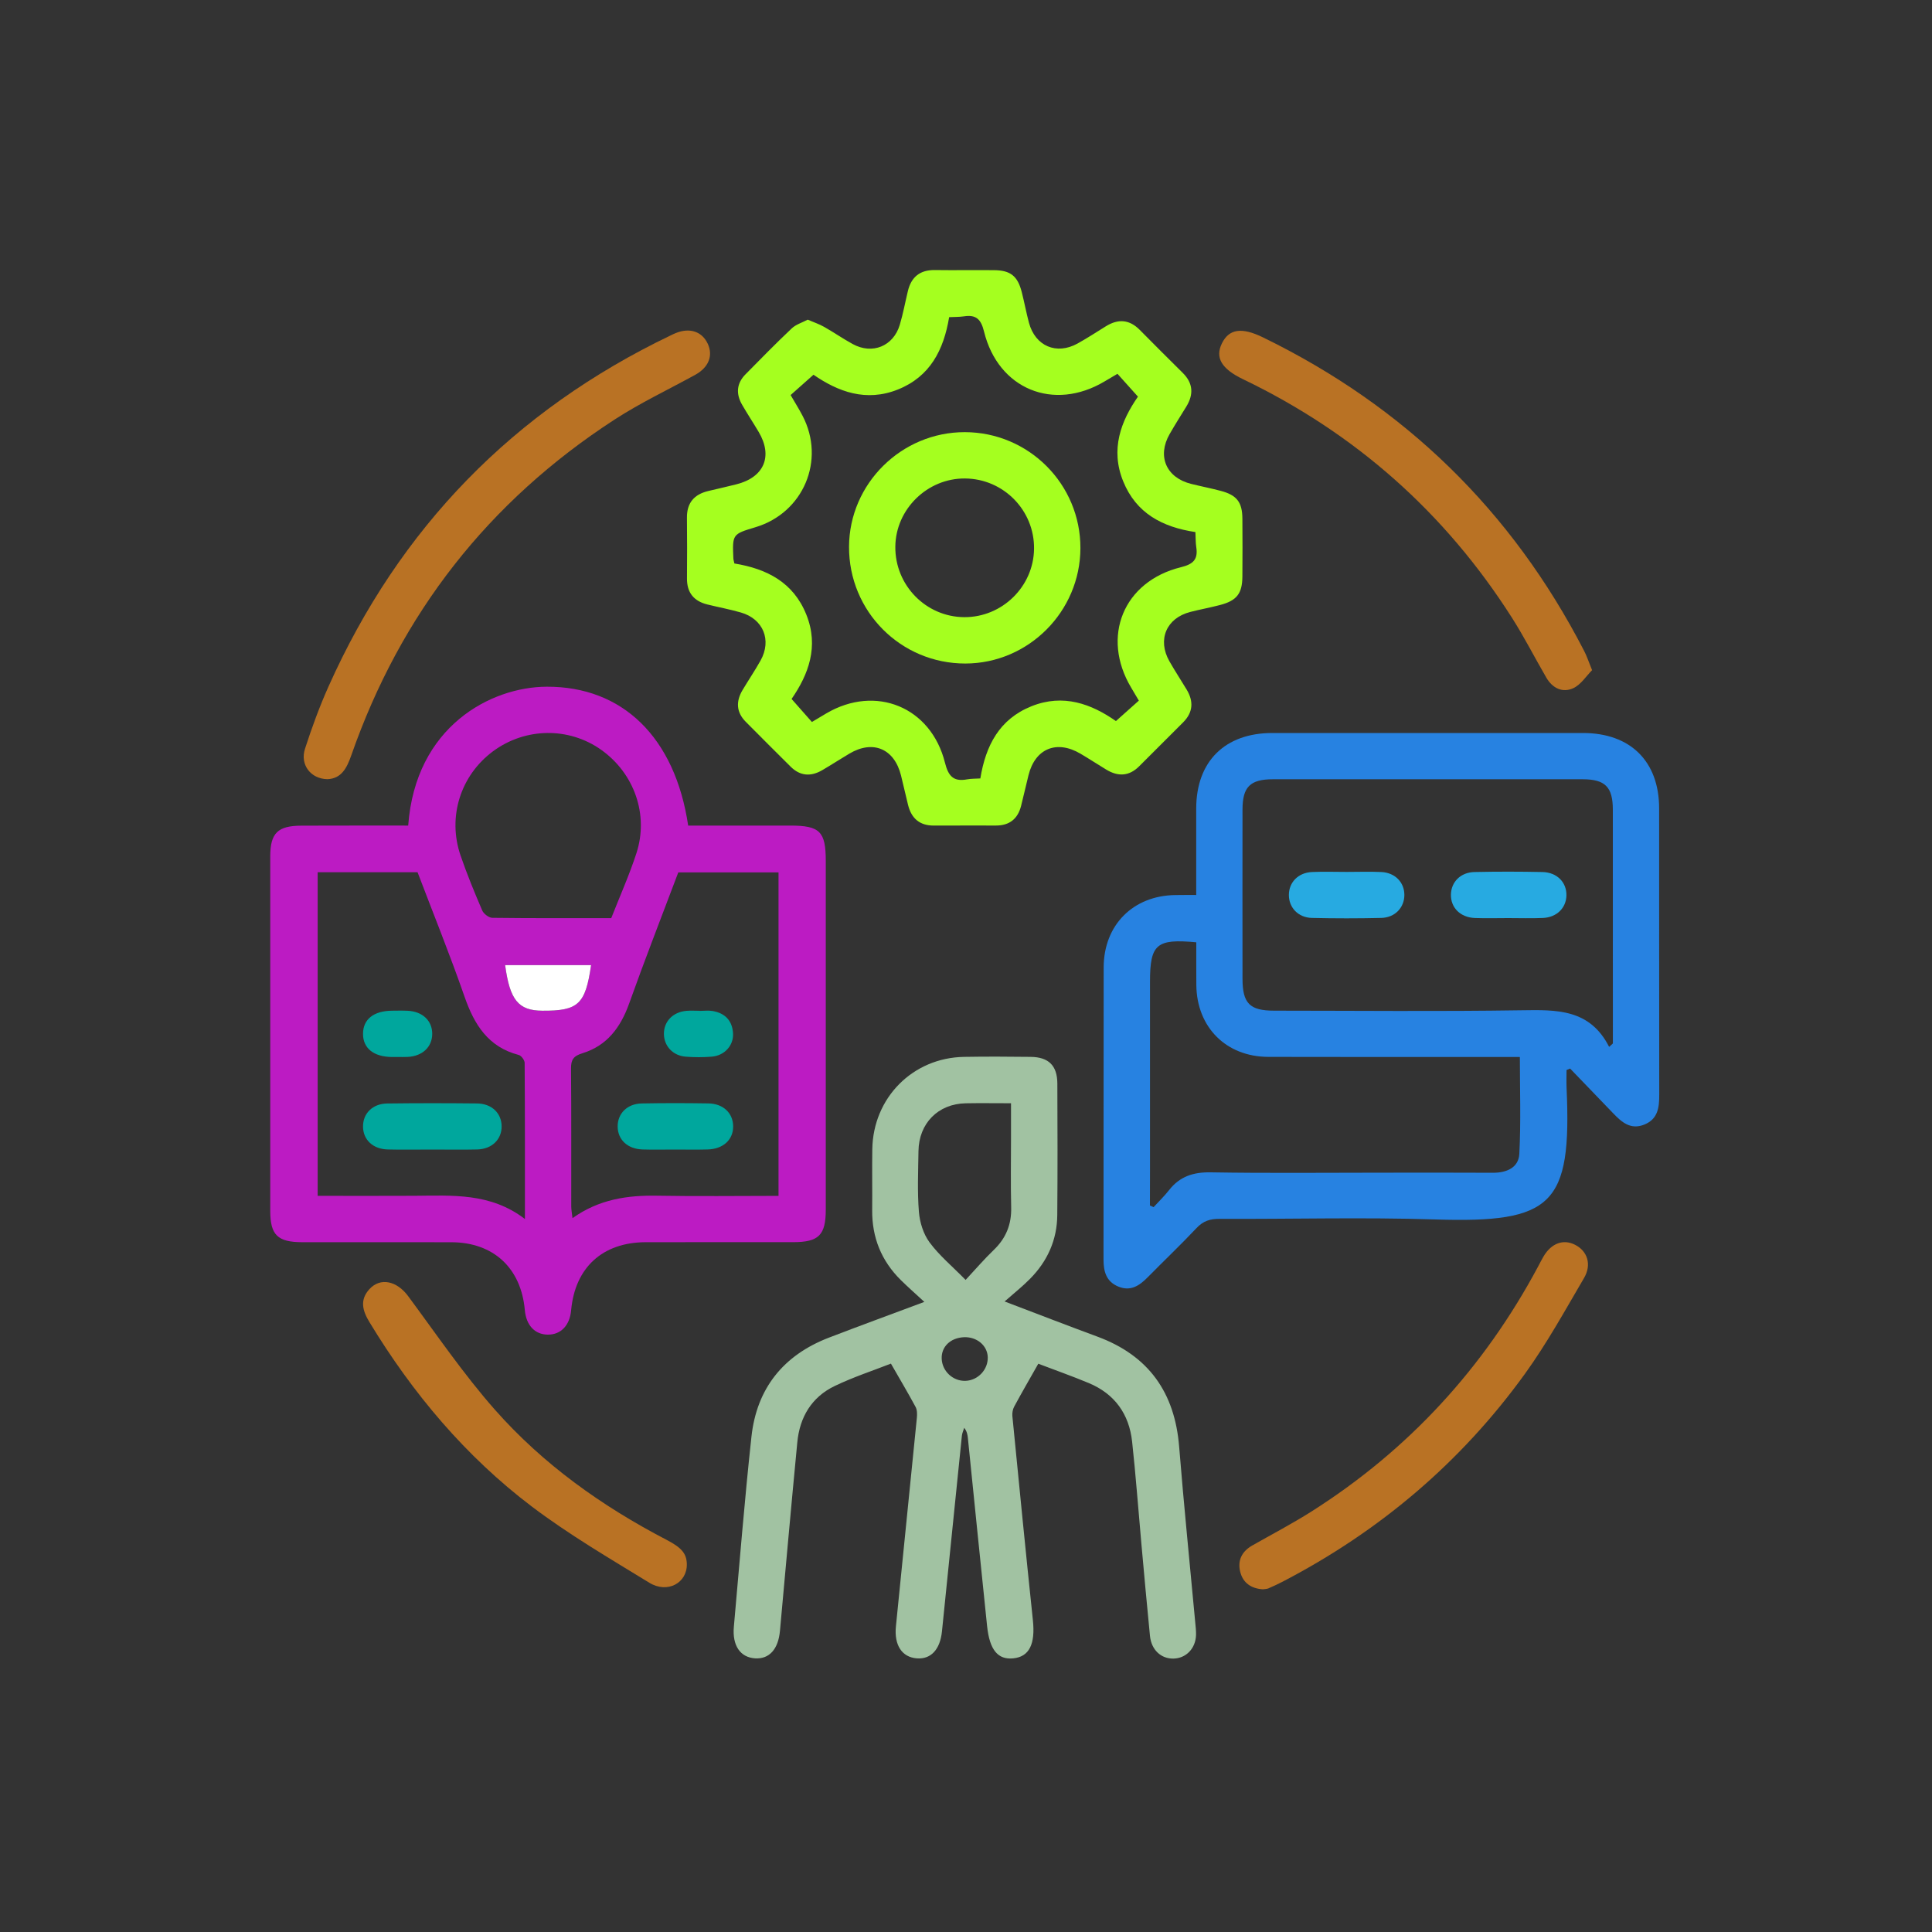
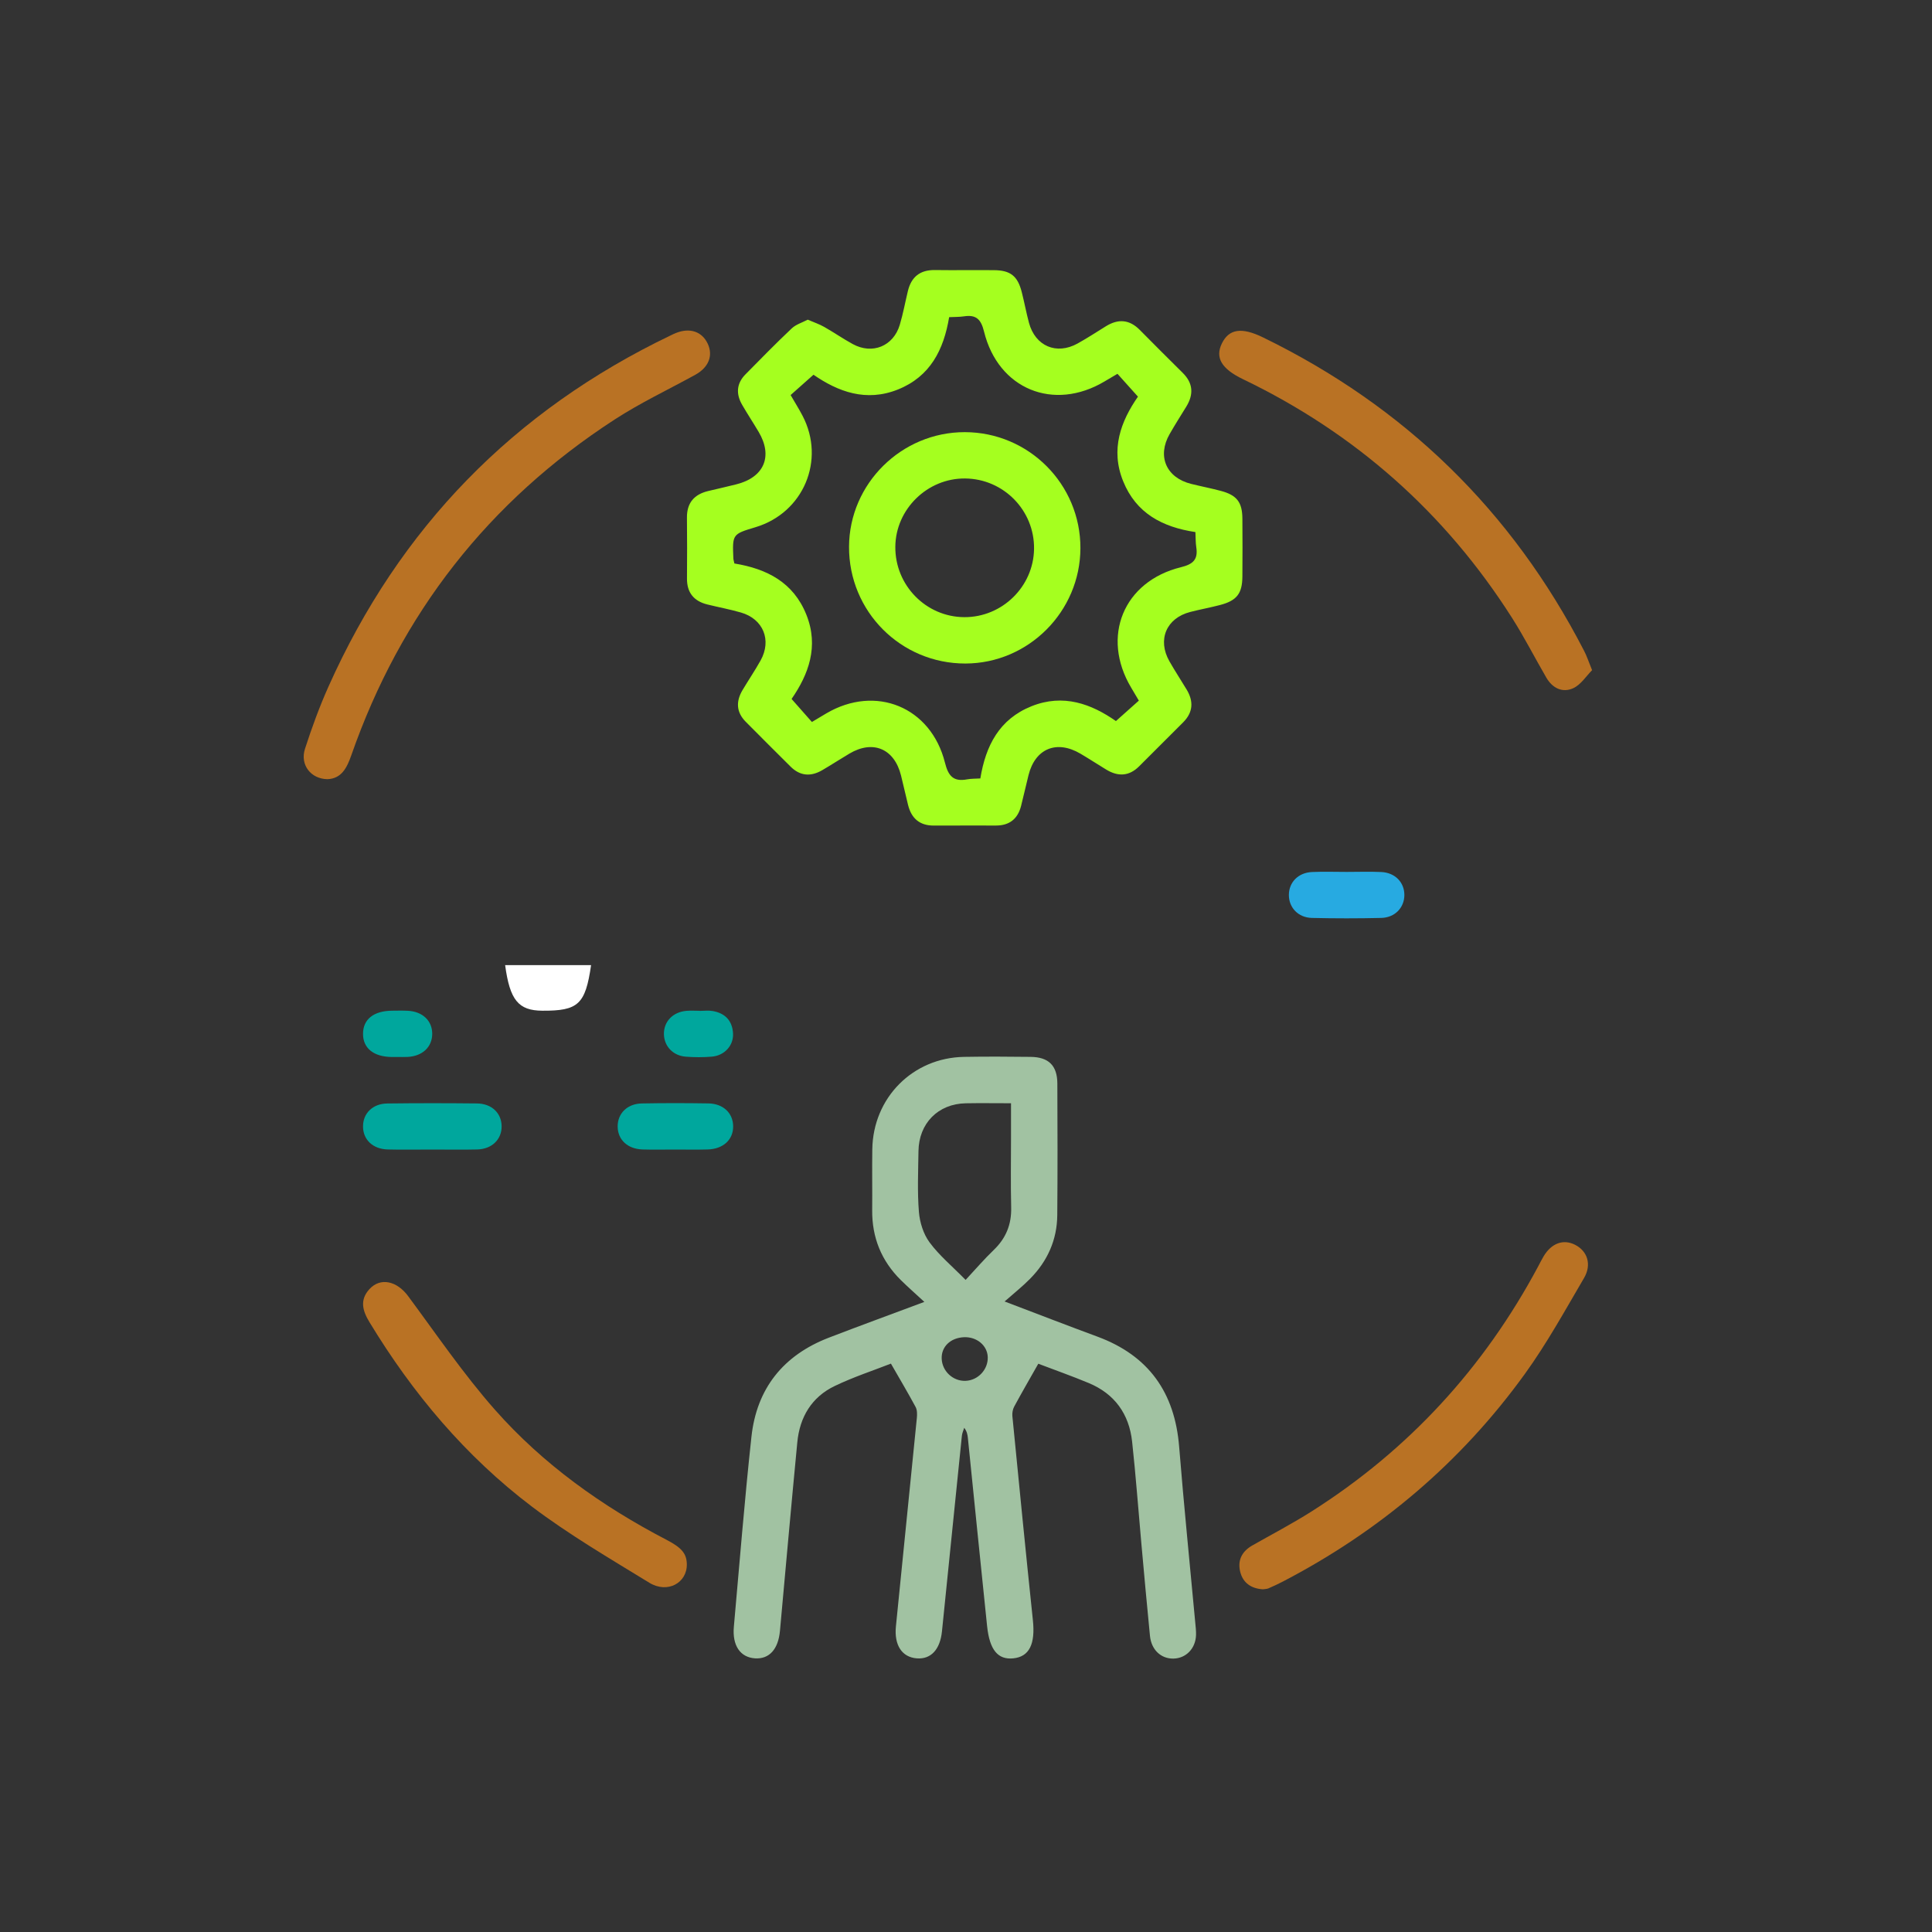
<svg xmlns="http://www.w3.org/2000/svg" version="1.1" id="Layer_1" x="0px" y="0px" viewBox="0 0 500 500" style="enable-background:new 0 0 500 500;" xml:space="preserve">
  <rect x="0" y="0" width="500" height="500" fill="#333333" stroke="none" />
  <style type="text/css">
	.st0{fill:#BC1BC3;}
	.st1{fill:#2782E1;}
	.st2{fill:#A1C2A2;}
	.st3{fill:#A5FF1F;}
	.st4{fill:#B97224;}
	.st5{fill:#FFFFFF;}
	.st6{fill:#00A79D;}
	.st7{fill:#27AAE1;}
</style>
-   <path class="st0" d="M105.64,213.66c1.89-25.69,21.4-35.89,35.85-35.94c19.62-0.08,33.21,13.09,36.61,35.94c8.77,0,17.59,0,26.42,0  c7.66,0,9.19,1.53,9.19,9.15c0,30.07,0,60.14,0,90.21c0,6.63-1.8,8.44-8.41,8.45c-12.73,0.01-25.46-0.02-38.19,0.01  c-11.16,0.02-18.3,6.56-19.3,17.61c-0.35,3.92-2.65,6.33-6.03,6.31c-3.37-0.02-5.61-2.42-5.96-6.37  c-0.96-10.86-8.12-17.51-18.98-17.54c-12.85-0.04-25.71,0-38.56-0.01c-6.44,0-8.34-1.84-8.34-8.13c-0.01-30.57-0.01-61.14,0-91.7  c0-6.07,1.94-7.96,8.12-7.97C87.18,213.65,96.28,213.66,105.64,213.66z M201.48,309.49c0-28.2,0-55.93,0-83.71  c-8.72,0-17.18,0-25.94,0c-4.27,11.32-8.66,22.57-12.72,33.94c-2.19,6.14-5.7,10.88-12.01,12.83c-2.42,0.74-3.06,1.7-3.03,4.07  c0.11,11.85,0.04,23.7,0.06,35.55c0,0.9,0.18,1.79,0.32,3.09c6.89-4.91,14.26-5.96,22.04-5.81  C180.54,309.64,190.88,309.49,201.48,309.49z M82.21,225.73c0,28.1,0,55.83,0,83.75c8.49,0,16.71,0.04,24.93-0.01  c9.82-0.06,19.76-0.85,28.71,6.01c0-14,0.02-27.2-0.07-40.39c0-0.71-0.86-1.89-1.52-2.06c-7.93-2.07-11.52-7.85-14.04-15.1  c-3.79-10.89-8.12-21.59-12.16-32.2C99.14,225.73,90.8,225.73,82.21,225.73z M158.19,237.61c2.23-5.68,4.68-11.15,6.52-16.81  c3.24-9.98-0.58-20.69-9.14-26.76c-8.37-5.93-19.64-5.77-27.96,0.38c-8.41,6.23-11.85,16.97-8.42,26.98  c1.65,4.82,3.6,9.55,5.61,14.23c0.37,0.87,1.7,1.88,2.6,1.9C137.6,237.66,147.82,237.61,158.19,237.61z M130.73,249.78  c1.22,9.06,3.44,11.76,9.6,11.79c9.33,0.05,11.17-1.64,12.64-11.79C145.55,249.78,138.15,249.78,130.73,249.78z" />
-   <path class="st1" d="M309.58,231.62c0-7.76-0.01-15.1,0-22.43c0.03-12.14,7.43-19.48,19.66-19.49c26.82-0.01,53.65-0.01,80.47,0  c12.24,0.01,19.66,7.34,19.67,19.48c0.02,24.7-0.01,49.4,0.03,74.1c0.01,3.3-0.31,6.31-3.84,7.75c-3.58,1.46-5.9-0.63-8.14-2.97  c-3.68-3.85-7.39-7.68-11.09-11.52c-0.31,0.13-0.61,0.25-0.92,0.38c0,1.55-0.06,3.1,0.01,4.65c1.36,30.31-3.64,34.99-34.09,34.02  c-18.57-0.59-37.18-0.07-55.77-0.15c-2.4-0.01-4.19,0.55-5.89,2.36c-4.1,4.36-8.45,8.48-12.65,12.75c-2.14,2.17-4.43,3.74-7.62,2.41  c-3.13-1.3-3.82-3.89-3.82-7.01c0.04-25.2-0.01-50.4,0.04-75.59c0.02-10.99,7.64-18.59,18.55-18.72  C305.8,231.61,307.41,231.62,309.58,231.62z M416.44,270.93c0.32-0.29,0.64-0.59,0.97-0.88c0-0.95,0-1.9,0-2.85  c0-19.21,0.01-38.43-0.01-57.64c0-5.89-1.98-7.88-7.83-7.89c-26.7-0.01-53.41-0.01-80.11,0c-5.91,0-7.89,1.97-7.9,7.81  c-0.02,14.6-0.01,29.19,0,43.79c0,6.4,1.86,8.29,8.18,8.29c21.34,0.01,42.68,0.23,64.01-0.1  C402.78,261.33,411.42,261.04,416.44,270.93z M297.6,311.98c0.32,0.14,0.63,0.29,0.95,0.43c1.35-1.47,2.79-2.86,4.02-4.43  c2.78-3.54,6.28-4.66,10.79-4.58c14.59,0.25,29.19,0.09,43.78,0.09c9.73,0,19.46-0.04,29.19,0.02c3.56,0.02,6.68-1.3,6.87-4.89  c0.43-8.27,0.14-16.59,0.14-25.08c-1.76,0-3.12,0-4.47,0c-20.21,0-40.41,0.04-60.62-0.02c-10.95-0.03-18.54-7.69-18.64-18.62  c-0.03-3.7-0.01-7.39-0.01-11.03c-10.33-0.98-11.98,0.5-11.98,10.23c0,16.34,0,32.67,0,49.01  C297.6,306.07,297.6,309.02,297.6,311.98z" />
  <path class="st2" d="M259.99,336.82c8.71,3.31,16.36,6.27,24.05,9.11c13.24,4.9,19.99,14.46,21.12,28.44  c1.22,15.16,2.76,30.29,4.16,45.44c0.1,1.12,0.25,2.24,0.21,3.36c-0.12,3.48-2.6,6.01-5.85,6.07c-3.22,0.06-5.71-2.27-6.07-5.87  c-0.79-7.94-1.5-15.89-2.22-23.84c-0.8-8.82-1.44-17.65-2.4-26.45c-0.78-7.12-4.5-12.34-11.2-15.14c-4.47-1.86-9.05-3.47-13.08-5.01  c-2.19,3.87-4.27,7.45-6.24,11.1c-0.38,0.7-0.54,1.64-0.47,2.44c1.73,17.62,3.46,35.24,5.31,52.84c0.65,6.16-0.91,9.45-5.08,9.87  c-3.96,0.4-6.12-2.15-6.77-8.34c-1.7-16.24-3.32-32.49-4.98-48.74c-0.09-0.83-0.24-1.66-0.94-2.59c-0.21,0.69-0.54,1.38-0.61,2.08  c-1.73,16.87-3.44,33.73-5.15,50.6c-0.48,4.71-2.86,7.28-6.52,6.99c-3.83-0.3-5.88-3.4-5.4-8.26c1.81-17.99,3.63-35.97,5.42-53.96  c0.09-0.93,0.1-2.05-0.32-2.83c-1.97-3.66-4.1-7.24-6.39-11.23c-4.42,1.74-9.64,3.44-14.54,5.79c-5.97,2.86-9.07,8.06-9.69,14.59  c-1.56,16.26-3.01,32.53-4.49,48.79c-0.43,4.73-2.75,7.33-6.41,7.11c-3.84-0.23-5.96-3.29-5.52-8.17  c1.47-16.39,2.77-32.8,4.55-49.16c1.35-12.51,8.25-21.12,20.03-25.66c7.89-3.04,15.83-5.93,24.72-9.26  c-2.34-2.16-4.25-3.84-6.06-5.62c-5.05-4.98-7.51-11.04-7.44-18.15c0.05-5.24-0.05-10.48,0.03-15.72  c0.2-13.34,10.47-23.7,23.75-23.92c5.74-0.1,11.48-0.07,17.22,0c4.66,0.05,6.9,2.24,6.92,6.9c0.05,11.35,0.08,22.7-0.02,34.05  c-0.05,6.4-2.53,11.9-7,16.44C264.69,332.88,262.55,334.57,259.99,336.82z M249.9,331.24c2.66-2.86,4.85-5.42,7.27-7.74  c3.18-3.05,4.63-6.62,4.52-11.03c-0.15-6.11-0.04-12.22-0.04-18.34c0-2.81,0-5.63,0-8.61c-4.27,0-8-0.06-11.73,0.01  c-7.14,0.14-12.12,5.18-12.22,12.38c-0.07,5.24-0.31,10.5,0.11,15.71c0.22,2.71,1.15,5.72,2.74,7.88  C243.04,324.88,246.35,327.63,249.9,331.24z M255.63,351.22c-0.1-3.01-2.84-5.3-6.17-5.15c-3.49,0.16-5.88,2.47-5.75,5.57  c0.13,3.24,2.93,5.84,6.17,5.72C253.12,357.24,255.73,354.44,255.63,351.22z" />
  <path class="st3" d="M209.04,82.73c1.6,0.69,3.01,1.16,4.27,1.88c2.49,1.41,4.86,3.06,7.37,4.43c5.08,2.79,10.54,0.56,12.19-5  c0.85-2.86,1.39-5.81,2.09-8.72c0.88-3.64,3.13-5.48,6.97-5.43c5.11,0.07,10.23-0.02,15.34,0.03c4.23,0.04,6.09,1.51,7.15,5.64  c0.68,2.65,1.17,5.36,1.88,8c1.64,6.02,7.11,8.36,12.56,5.35c2.5-1.39,4.91-2.96,7.34-4.47c3.18-1.97,6.09-1.78,8.78,0.95  c3.68,3.73,7.39,7.43,11.11,11.11c2.73,2.7,2.85,5.62,0.89,8.79c-1.44,2.33-2.91,4.65-4.27,7.03c-3.31,5.76-0.89,11.32,5.59,12.92  c2.54,0.63,5.11,1.13,7.64,1.8c4.15,1.1,5.56,2.92,5.59,7.19c0.04,4.99,0.04,9.98,0,14.97c-0.03,4.44-1.47,6.26-5.83,7.39  c-2.53,0.66-5.11,1.13-7.64,1.78c-6.2,1.58-8.59,7.18-5.42,12.76c1.41,2.49,3,4.89,4.47,7.34c1.83,3.05,1.67,5.9-0.93,8.49  c-3.8,3.79-7.58,7.59-11.38,11.37c-2.6,2.59-5.46,2.69-8.49,0.85c-2.24-1.36-4.43-2.79-6.68-4.12c-6.16-3.64-11.73-1.34-13.45,5.54  c-0.67,2.66-1.25,5.33-1.93,7.99c-0.85,3.33-3.01,5.06-6.47,5.06c-5.36,0.01-10.73-0.02-16.09,0.01c-3.67,0.02-5.81-1.85-6.68-5.31  c-0.63-2.54-1.19-5.09-1.82-7.63c-1.73-6.96-7.25-9.31-13.37-5.68c-2.36,1.4-4.66,2.9-7.02,4.28c-2.93,1.71-5.71,1.55-8.18-0.9  c-3.89-3.87-7.78-7.74-11.64-11.64c-2.46-2.49-2.54-5.28-0.81-8.19c1.53-2.57,3.21-5.05,4.67-7.66c2.93-5.27,0.69-10.74-5.09-12.41  c-2.87-0.83-5.82-1.37-8.72-2.09c-3.48-0.87-5.27-3.07-5.24-6.73c0.04-5.24,0.05-10.48-0.01-15.71c-0.04-3.85,1.87-6.04,5.5-6.91  c2.42-0.58,4.85-1.12,7.27-1.73c7.21-1.81,9.53-7.26,5.79-13.57c-1.4-2.36-2.91-4.65-4.28-7.02c-1.62-2.8-1.47-5.5,0.86-7.87  c3.94-4,7.86-8.01,11.94-11.86C205.94,83.98,207.57,83.5,209.04,82.73z M190.06,145.83c8.42,1.37,15.26,4.89,18.61,13.21  c3.33,8.28,0.55,15.54-3.81,21.85c1.97,2.23,3.6,4.08,5.26,5.96c1.38-0.83,2.55-1.53,3.72-2.22c12.78-7.52,27.1-1.69,30.72,12.77  c0.86,3.44,2.18,4.95,5.7,4.3c1.06-0.2,2.16-0.16,3.45-0.24c1.39-8.49,4.9-15.33,13.22-18.68c8.29-3.33,15.55-0.58,21.87,3.83  c2.22-1.98,4.06-3.62,5.93-5.29c-0.74-1.26-1.37-2.32-2-3.38c-7.83-13.15-2.01-27.48,12.91-31.15c3.22-0.79,4.44-2.05,3.95-5.2  c-0.18-1.19-0.14-2.41-0.22-3.89c-8.53-1.28-15.35-4.86-18.7-13.16c-3.35-8.28-0.58-15.54,3.83-21.89c-1.98-2.21-3.63-4.04-5.3-5.91  c-1.24,0.74-2.31,1.36-3.37,1.99c-13.15,7.82-27.49,2-31.16-12.91c-0.79-3.23-2.06-4.43-5.21-3.95c-1.19,0.18-2.41,0.14-3.82,0.21  c-1.42,8.49-4.91,15.36-13.23,18.71c-8.29,3.33-15.55,0.56-21.88-3.81c-2.22,1.98-4.06,3.61-5.92,5.26c1.11,1.92,2.17,3.6,3.09,5.36  c6,11.49,0.23,25.12-12.18,28.84c-6,1.8-6,1.8-5.72,8.19C189.81,144.86,189.9,145.1,190.06,145.83z" />
  <path class="st4" d="M84.75,201.65c-4.35-0.06-7.15-3.76-5.82-7.86c1.76-5.44,3.73-10.84,6.06-16.06  c18.38-41.14,47.94-71.45,88.58-90.93c0.45-0.22,0.9-0.44,1.36-0.62c3.63-1.44,6.75-0.38,8.23,2.77c1.45,3.1,0.24,6.14-3.23,8.05  c-6.98,3.84-14.23,7.26-20.89,11.59c-32.6,21.16-55.31,50.19-68.13,86.9C89.77,198.73,88.39,201.5,84.75,201.65z" />
  <path class="st4" d="M412.03,173.44c-1.52,1.53-2.89,3.74-4.86,4.66c-2.77,1.28-5.39,0.01-6.97-2.71  c-3.01-5.17-5.72-10.52-8.93-15.55c-17.31-27.18-40.55-47.74-69.6-61.71c-5.54-2.67-7.25-5.57-5.45-9.25  c1.84-3.75,5.08-4.28,10.65-1.56c36.64,17.86,64.39,44.84,83.08,81.09C410.63,169.7,411.09,171.11,412.03,173.44z" />
  <path class="st4" d="M326.85,411.31c-3-0.18-5.12-1.61-5.86-4.44c-0.78-2.99,0.37-5.35,3.11-6.91c5.09-2.89,10.28-5.61,15.22-8.73  c25.18-15.95,44.69-37.19,58.74-63.46c0.47-0.88,0.91-1.77,1.42-2.63c2.03-3.41,5.11-4.53,8.15-2.99c3.19,1.62,4.37,5.1,2.31,8.61  c-4.91,8.37-9.61,16.92-15.28,24.77c-16.54,22.91-37.6,40.74-62.69,53.79c-1.21,0.63-2.46,1.21-3.71,1.75  C327.81,411.25,327.28,411.24,326.85,411.31z" />
  <path class="st4" d="M177.75,404.74c0.13,4.91-5,7.76-9.71,4.87c-10.29-6.31-20.78-12.44-30.38-19.7  c-17.18-13.01-30.88-29.32-42.05-47.75c-1.78-2.93-2.57-5.73,0-8.54c2.86-3.11,7.11-2.11,10.02,1.82  c7.33,9.9,14.3,20.15,22.43,29.37c12.49,14.15,27.74,25.01,44.49,33.72C176.41,400.54,177.68,402.07,177.75,404.74z" />
  <path class="st5" d="M130.73,249.78c7.42,0,14.81,0,22.24,0c-1.47,10.15-3.31,11.85-12.64,11.79  C134.17,261.53,131.95,258.83,130.73,249.78z" />
  <path class="st6" d="M174.5,297.5c-2.74,0-5.49,0.07-8.23-0.02c-3.85-0.13-6.37-2.5-6.42-5.88c-0.05-3.4,2.45-5.96,6.25-6.03  c5.74-0.11,11.48-0.1,17.21-0.01c3.85,0.06,6.37,2.48,6.43,5.86c0.06,3.51-2.56,5.96-6.62,6.06  C180.24,297.56,177.37,297.5,174.5,297.5z" />
  <path class="st6" d="M181.07,261.62c1.12,0,2.27-0.16,3.36,0.03c3.23,0.55,5.11,2.52,5.28,5.82c0.16,3.1-2.2,5.71-5.49,5.99  c-2.23,0.19-4.5,0.18-6.73,0.01c-3.33-0.25-5.62-2.73-5.67-5.84c-0.05-3.27,2.34-5.75,5.88-6.03c1.12-0.09,2.24-0.01,3.37-0.01  C181.07,261.6,181.07,261.61,181.07,261.62z" />
  <path class="st6" d="M111.57,297.5c-3.74,0-7.49,0.08-11.23-0.02c-3.84-0.1-6.36-2.51-6.39-5.9c-0.04-3.4,2.46-5.95,6.27-6  c7.73-0.1,15.47-0.09,23.2-0.01c3.84,0.04,6.36,2.5,6.4,5.89s-2.48,5.91-6.28,6.02C119.56,297.58,115.56,297.49,111.57,297.5z" />
  <path class="st6" d="M102.88,273.55c-0.5,0-1,0.01-1.5,0c-4.7-0.06-7.45-2.28-7.43-6.02c0.02-3.73,2.74-5.91,7.48-5.96  c1.37-0.01,2.75-0.05,4.12,0.02c3.82,0.19,6.33,2.59,6.31,5.99c-0.02,3.39-2.54,5.76-6.36,5.95  C104.62,273.58,103.75,273.54,102.88,273.55z" />
  <path class="st7" d="M348.52,225.65c2.99,0,5.99-0.11,8.98,0.03c3.56,0.17,5.96,2.69,5.95,5.95c-0.01,3.25-2.42,5.84-5.98,5.93  c-5.98,0.14-11.98,0.14-17.96,0c-3.56-0.09-5.96-2.69-5.95-5.95c0.01-3.27,2.41-5.76,5.97-5.93  C342.53,225.54,345.53,225.65,348.52,225.65z" />
-   <path class="st7" d="M390.31,237.6c-2.87,0-5.74,0.09-8.61-0.02c-3.78-0.15-6.28-2.69-6.2-6.09c0.07-3.25,2.5-5.73,6.09-5.81  c5.86-0.13,11.73-0.12,17.59,0c3.78,0.08,6.29,2.68,6.21,6.07c-0.07,3.24-2.52,5.67-6.1,5.82  C396.31,237.7,393.31,237.6,390.31,237.6z" />
  <path class="st3" d="M279.61,141.88c-0.05,16.38-13.44,29.81-29.76,29.84c-16.73,0.03-30.2-13.5-30.12-30.25  c0.08-16.3,13.58-29.65,29.96-29.63C266.25,111.86,279.66,125.33,279.61,141.88z M249.76,123.83c-9.75-0.09-17.96,7.94-18.05,17.65  c-0.1,9.99,7.93,18.19,17.85,18.24c9.79,0.05,17.92-7.9,18.05-17.66C267.75,132.11,259.73,123.91,249.76,123.83z" />
</svg>